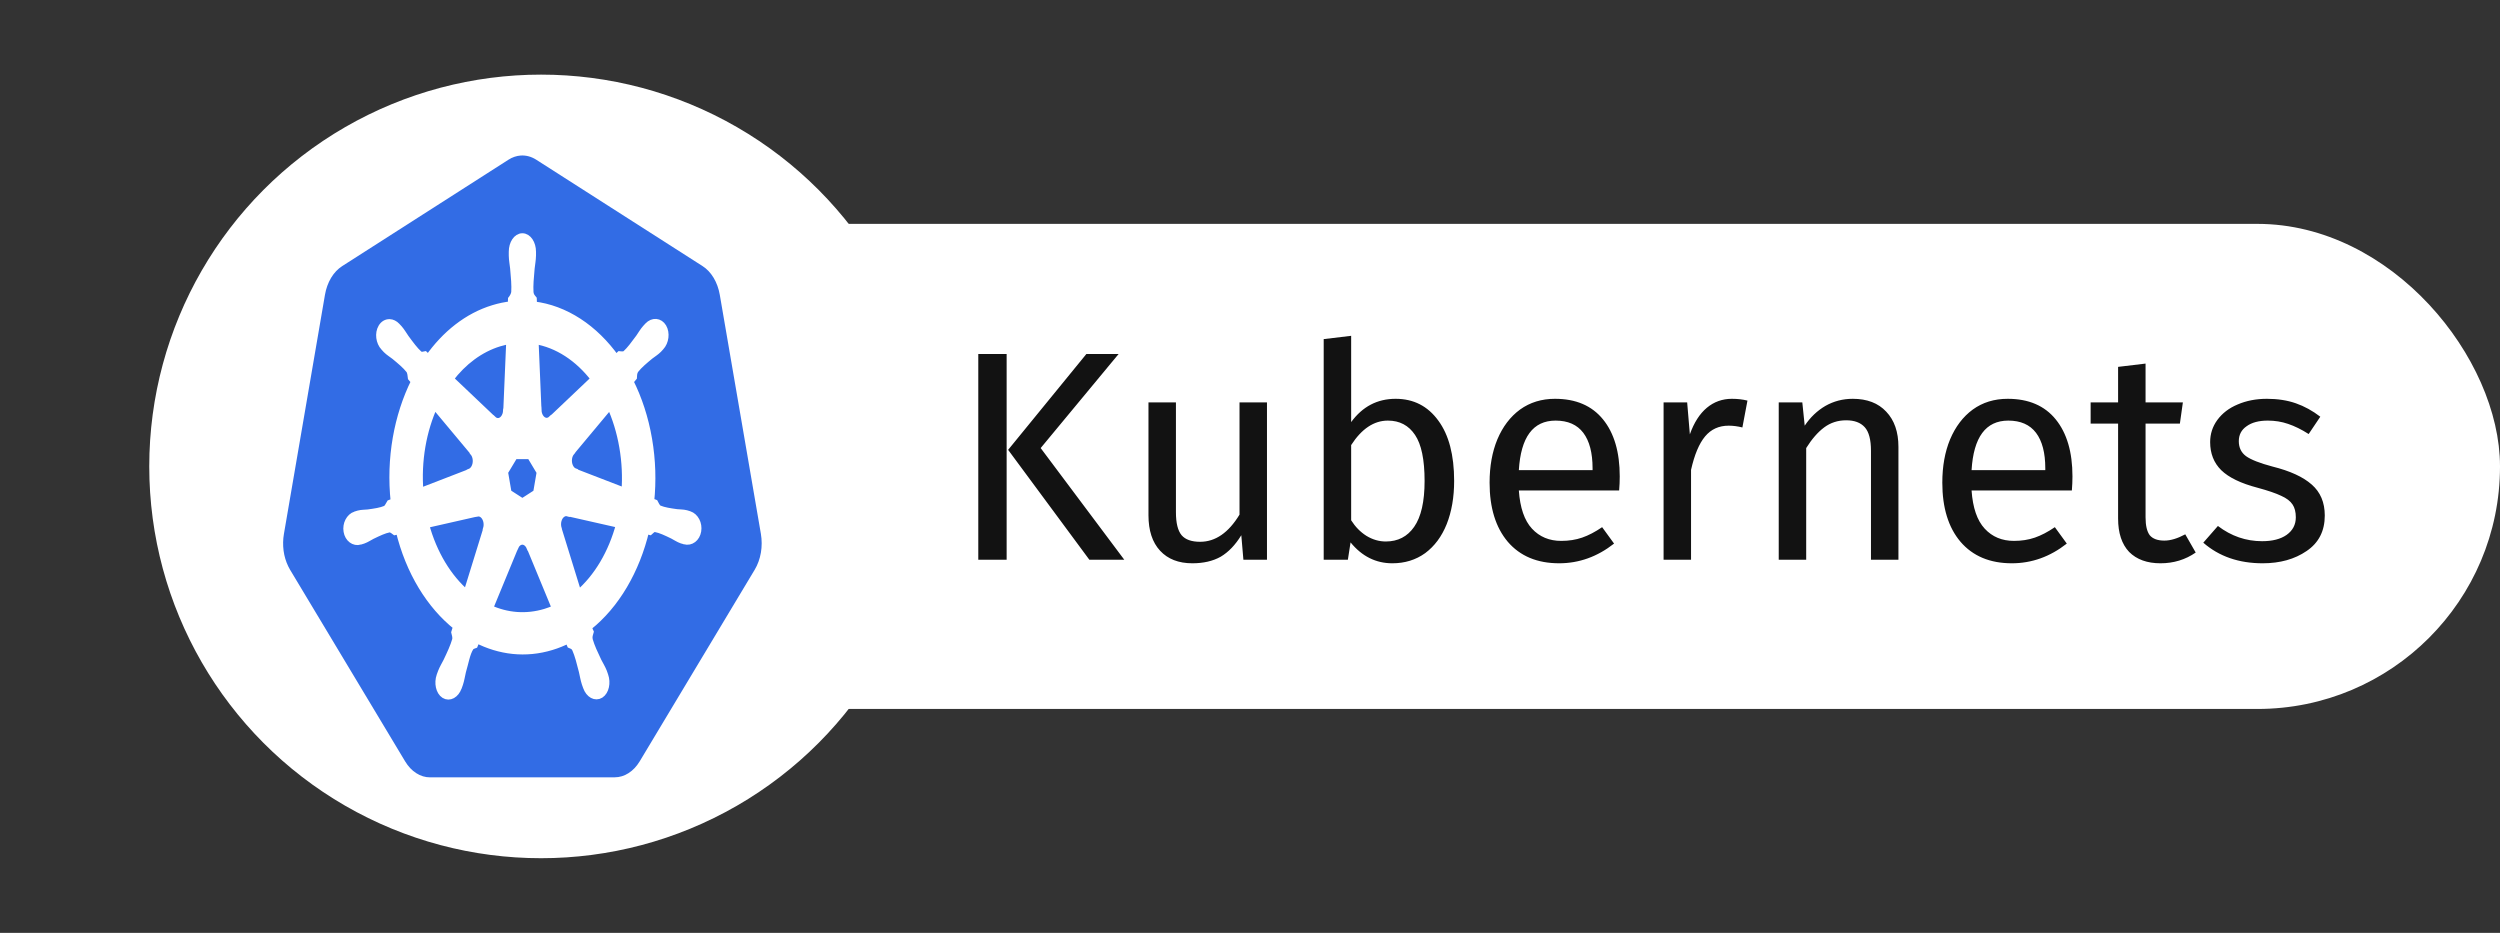
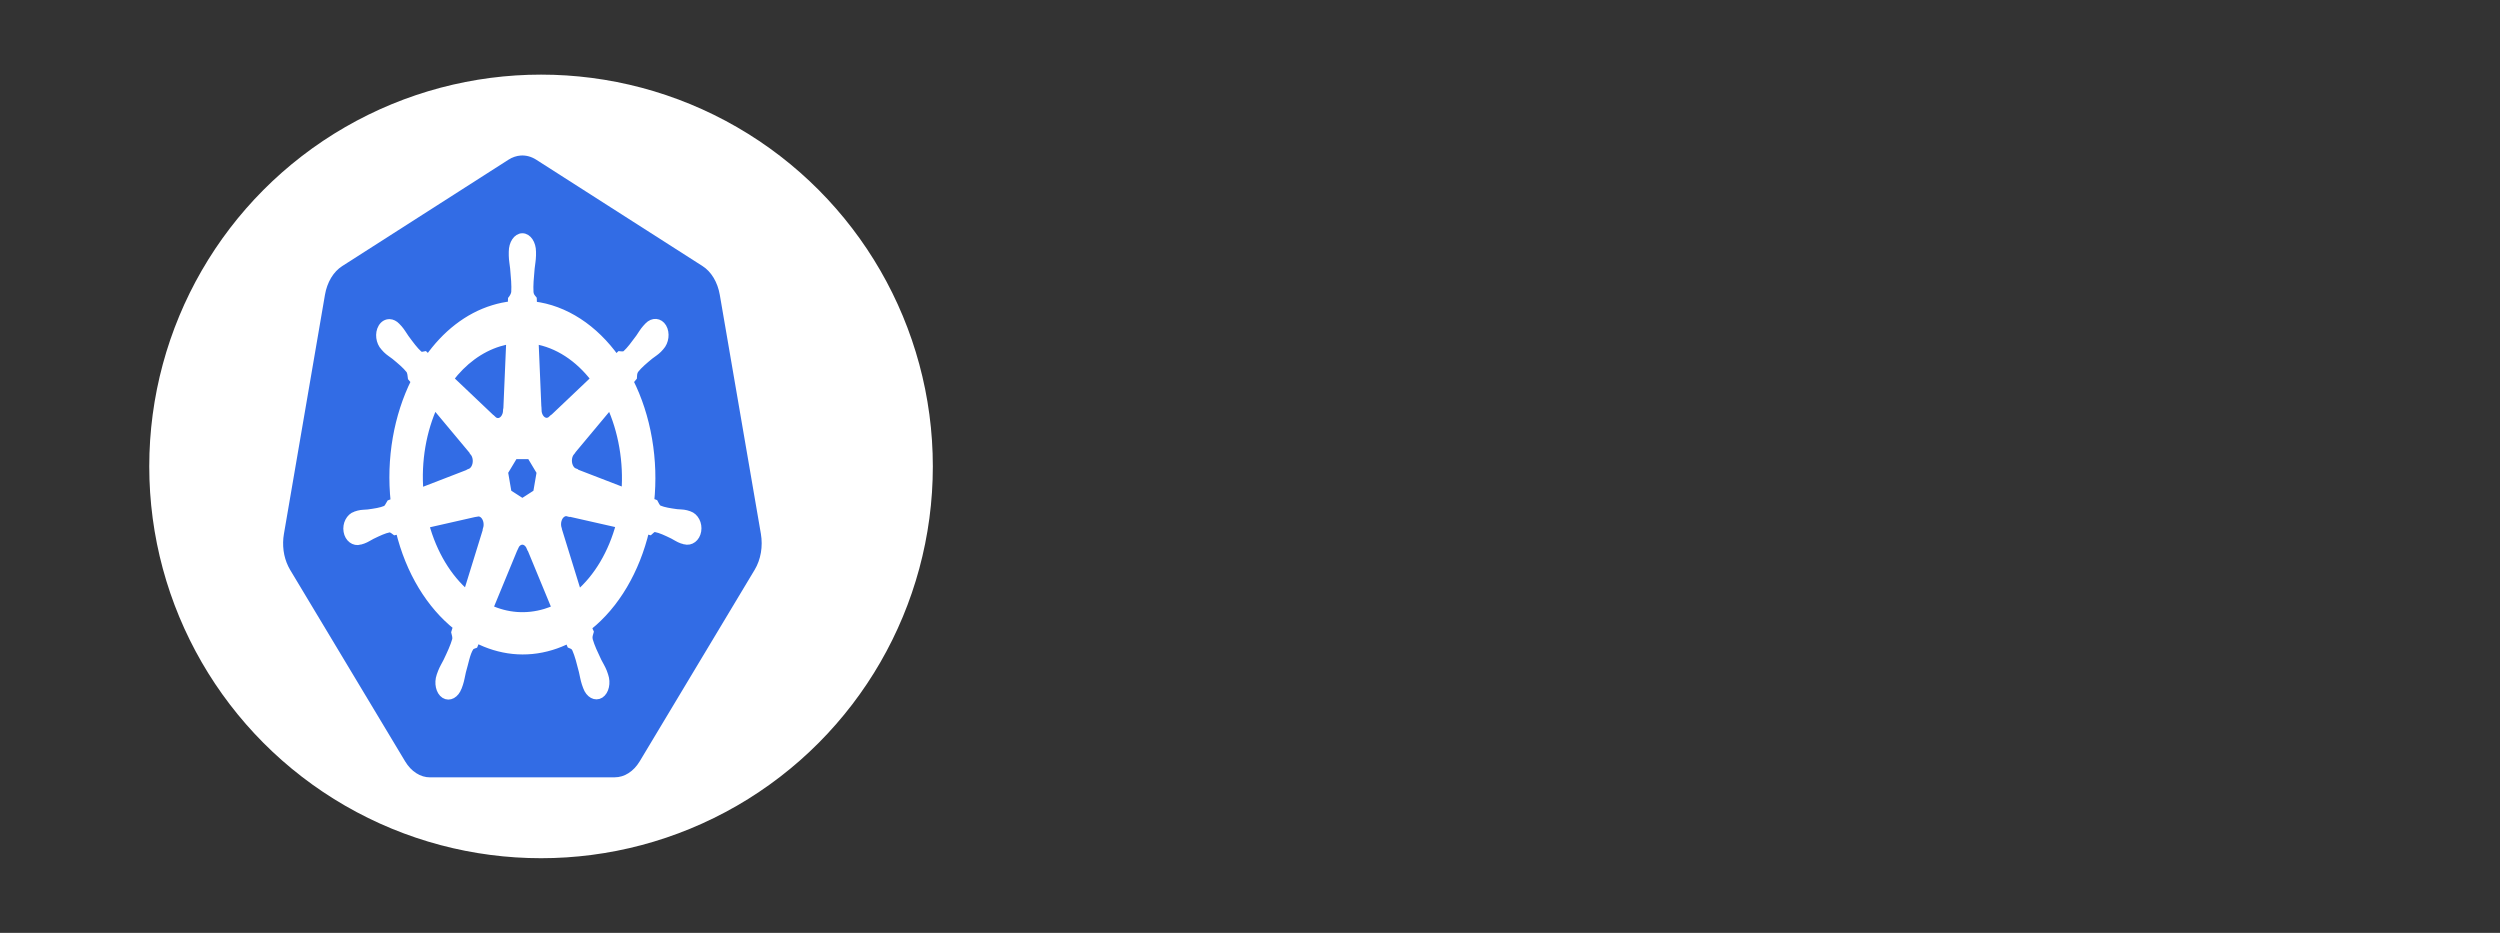
<svg xmlns="http://www.w3.org/2000/svg" width="67" height="25" viewBox="0 0 67 25" fill="none">
  <rect x="0" y="0" width="67" height="25" fill="#333333" stroke="none" />
-   <rect x="14" y="6" width="53" height="13" rx="6.5" fill="white" />
  <circle cx="14.5" cy="12.5" r="10.5" fill="white" />
  <path d="M13.956 4.168C13.842 4.176 13.731 4.214 13.629 4.279L9.17 7.132C9.055 7.206 8.953 7.313 8.873 7.446C8.794 7.579 8.737 7.735 8.709 7.901L7.609 14.31C7.583 14.457 7.581 14.61 7.6 14.759C7.62 14.909 7.663 15.051 7.725 15.178C7.74 15.209 7.756 15.239 7.773 15.268L10.859 20.407C10.939 20.54 11.04 20.648 11.156 20.721C11.271 20.795 11.398 20.834 11.526 20.833L16.475 20.832C16.603 20.832 16.73 20.794 16.845 20.72C16.96 20.647 17.062 20.539 17.142 20.407L20.227 15.267C20.307 15.134 20.363 14.978 20.392 14.812C20.42 14.646 20.42 14.474 20.392 14.308L19.29 7.899C19.261 7.733 19.205 7.578 19.125 7.445C19.045 7.312 18.944 7.205 18.828 7.131L14.369 4.279C14.24 4.197 14.098 4.159 13.956 4.168Z" fill="#326CE5" />
  <path d="M14 6.349C13.852 6.349 13.733 6.527 13.733 6.747C13.733 6.75 13.733 6.753 13.733 6.756C13.733 6.786 13.732 6.822 13.733 6.848C13.736 6.975 13.757 7.071 13.769 7.188C13.792 7.437 13.811 7.644 13.799 7.836C13.788 7.909 13.748 7.975 13.712 8.021L13.706 8.172C13.544 8.19 13.383 8.223 13.224 8.272C12.531 8.482 11.934 8.96 11.48 9.606C11.447 9.576 11.415 9.545 11.383 9.514C11.336 9.523 11.288 9.543 11.225 9.494C11.105 9.386 10.997 9.237 10.865 9.058C10.805 8.973 10.761 8.891 10.69 8.809C10.673 8.79 10.648 8.764 10.63 8.745C10.574 8.685 10.508 8.654 10.444 8.651C10.362 8.647 10.283 8.69 10.232 8.777C10.14 8.932 10.169 9.167 10.297 9.304C10.299 9.306 10.3 9.307 10.301 9.308C10.319 9.327 10.34 9.352 10.356 9.368C10.432 9.443 10.502 9.481 10.578 9.541C10.737 9.673 10.87 9.782 10.975 9.914C11.016 9.973 11.023 10.076 11.028 10.121L11.114 10.223C10.656 11.146 10.444 12.286 10.569 13.447L10.457 13.491C10.428 13.542 10.386 13.622 10.343 13.646C10.205 13.704 10.051 13.725 9.864 13.751C9.777 13.761 9.701 13.755 9.608 13.779C9.588 13.784 9.559 13.794 9.537 13.801L9.535 13.802C9.534 13.802 9.532 13.803 9.531 13.803C9.373 13.854 9.272 14.048 9.305 14.239C9.337 14.43 9.491 14.546 9.649 14.5C9.65 14.499 9.652 14.499 9.653 14.499C9.655 14.498 9.657 14.497 9.658 14.497C9.681 14.49 9.708 14.483 9.727 14.476C9.819 14.443 9.885 14.395 9.967 14.353C10.144 14.268 10.29 14.197 10.432 14.17C10.492 14.164 10.555 14.219 10.586 14.242L10.702 14.216C10.97 15.327 11.531 16.226 12.241 16.79L12.193 16.945C12.21 17.006 12.229 17.088 12.216 17.147C12.165 17.327 12.076 17.517 11.975 17.729C11.926 17.827 11.876 17.903 11.832 18.015C11.821 18.041 11.808 18.082 11.797 18.111C11.729 18.307 11.779 18.534 11.911 18.619C12.043 18.704 12.208 18.614 12.279 18.417C12.279 18.417 12.28 18.416 12.28 18.416C12.28 18.416 12.28 18.416 12.28 18.416C12.29 18.387 12.304 18.351 12.313 18.325C12.351 18.209 12.363 18.109 12.39 17.997C12.461 17.759 12.499 17.51 12.597 17.355C12.623 17.312 12.667 17.296 12.712 17.28L12.772 17.133C13.391 17.451 14.085 17.537 14.777 17.326C14.933 17.279 15.086 17.217 15.235 17.142C15.252 17.182 15.284 17.259 15.292 17.279C15.338 17.299 15.388 17.309 15.428 17.39C15.501 17.556 15.551 17.753 15.611 17.991C15.638 18.103 15.651 18.202 15.689 18.318C15.697 18.345 15.712 18.382 15.722 18.41C15.793 18.608 15.958 18.698 16.091 18.613C16.223 18.527 16.273 18.301 16.204 18.105C16.194 18.076 16.18 18.035 16.17 18.008C16.125 17.896 16.075 17.821 16.026 17.724C15.925 17.512 15.842 17.336 15.79 17.156C15.768 17.063 15.793 17.006 15.81 16.945C15.8 16.93 15.779 16.842 15.766 16.801C16.504 16.217 17.049 15.285 17.304 14.209C17.339 14.216 17.399 14.23 17.418 14.236C17.459 14.2 17.495 14.154 17.568 14.162C17.71 14.189 17.857 14.26 18.033 14.345C18.115 14.387 18.181 14.436 18.273 14.469C18.292 14.475 18.32 14.482 18.342 14.488C18.343 14.489 18.345 14.49 18.347 14.491C18.348 14.491 18.35 14.491 18.351 14.491C18.509 14.537 18.663 14.421 18.695 14.23C18.728 14.039 18.627 13.846 18.469 13.795C18.447 13.788 18.414 13.776 18.392 13.771C18.299 13.747 18.223 13.753 18.136 13.743C17.949 13.717 17.795 13.695 17.657 13.638C17.601 13.608 17.561 13.519 17.542 13.482L17.434 13.441C17.49 12.899 17.475 12.336 17.378 11.772C17.281 11.203 17.108 10.682 16.878 10.224C16.906 10.19 16.958 10.128 16.973 10.11C16.977 10.046 16.974 9.979 17.023 9.908C17.128 9.776 17.261 9.666 17.42 9.534C17.496 9.474 17.566 9.436 17.642 9.361C17.659 9.344 17.683 9.317 17.701 9.297C17.829 9.161 17.858 8.925 17.766 8.77C17.674 8.616 17.496 8.602 17.368 8.738C17.35 8.758 17.325 8.783 17.309 8.802C17.237 8.884 17.193 8.966 17.133 9.051C17.001 9.23 16.892 9.38 16.773 9.488C16.721 9.528 16.645 9.514 16.611 9.511L16.509 9.608C15.931 8.795 15.143 8.276 14.294 8.175C14.292 8.127 14.289 8.041 14.288 8.015C14.253 7.971 14.211 7.933 14.2 7.836C14.189 7.644 14.208 7.437 14.231 7.188C14.243 7.071 14.264 6.975 14.267 6.848C14.268 6.819 14.267 6.778 14.267 6.747C14.267 6.527 14.147 6.349 14 6.349ZM13.666 9.122L13.586 10.997L13.581 11.001C13.575 11.168 13.472 11.302 13.346 11.302C13.294 11.302 13.246 11.28 13.207 11.242L13.205 11.243L12.057 10.153C12.41 9.689 12.861 9.346 13.381 9.187C13.475 9.159 13.57 9.137 13.666 9.122ZM14.335 9.122C14.942 9.222 15.503 9.59 15.934 10.154L14.793 11.237L14.789 11.235C14.688 11.334 14.545 11.309 14.466 11.177C14.435 11.125 14.417 11.061 14.415 10.994L14.414 10.994L14.335 9.122ZM11.641 10.854L12.689 12.109L12.688 12.117C12.782 12.227 12.796 12.418 12.717 12.551C12.686 12.603 12.643 12.641 12.595 12.659L12.594 12.665L11.251 13.184C11.182 12.347 11.33 11.533 11.641 10.854ZM16.352 10.855C16.507 11.193 16.625 11.57 16.695 11.979C16.765 12.384 16.782 12.788 16.753 13.178L15.403 12.657L15.402 12.649C15.281 12.605 15.207 12.44 15.235 12.275C15.246 12.21 15.272 12.152 15.31 12.108L15.309 12.104L16.352 10.855V10.855ZM13.785 12.206H14.214L14.481 12.653L14.385 13.211L14 13.459L13.613 13.21L13.517 12.652L13.785 12.206ZM15.161 13.735C15.18 13.734 15.198 13.736 15.216 13.741L15.218 13.737L16.608 14.052C16.404 14.817 16.015 15.48 15.495 15.923L14.956 14.178L14.957 14.175C14.908 14.021 14.957 13.84 15.071 13.767C15.1 13.748 15.131 13.737 15.161 13.735ZM12.827 13.743C12.933 13.745 13.028 13.844 13.053 13.988C13.065 14.056 13.059 14.123 13.04 14.182L13.044 14.189L12.51 15.916C12.011 15.488 11.614 14.845 11.401 14.058L12.779 13.745L12.781 13.748C12.797 13.745 12.812 13.743 12.827 13.743ZM13.991 14.5C14.029 14.498 14.067 14.509 14.101 14.531C14.148 14.561 14.184 14.609 14.207 14.665H14.212L14.891 16.309C14.802 16.349 14.711 16.383 14.62 16.411C14.1 16.569 13.582 16.521 13.114 16.307L13.791 14.666H13.792C13.812 14.618 13.84 14.577 13.875 14.547C13.91 14.518 13.95 14.502 13.991 14.5V14.5Z" fill="white" stroke="white" stroke-width="0.196" />
-   <path d="M26.978 9.488V15H26.218V9.488H26.978ZM29.978 9.488L27.89 12.008L30.13 15H29.194L27.018 12.056L29.114 9.488H29.978ZM33.955 15H33.323L33.267 14.344C33.107 14.605 32.923 14.797 32.715 14.92C32.507 15.037 32.253 15.096 31.955 15.096C31.587 15.096 31.299 14.984 31.091 14.76C30.883 14.536 30.779 14.219 30.779 13.808V10.784H31.515V13.728C31.515 14.016 31.565 14.221 31.667 14.344C31.768 14.461 31.933 14.52 32.163 14.52C32.573 14.52 32.925 14.277 33.219 13.792V10.784H33.955V15ZM37.403 10.688C37.883 10.688 38.264 10.883 38.547 11.272C38.83 11.656 38.971 12.195 38.971 12.888C38.971 13.325 38.904 13.712 38.771 14.048C38.638 14.379 38.446 14.637 38.195 14.824C37.944 15.005 37.651 15.096 37.315 15.096C36.872 15.096 36.499 14.909 36.195 14.536L36.123 15H35.475V9.088L36.211 9V11.312C36.515 10.896 36.912 10.688 37.403 10.688ZM37.139 14.512C37.464 14.512 37.718 14.381 37.899 14.12C38.086 13.853 38.179 13.443 38.179 12.888C38.179 12.317 38.093 11.907 37.923 11.656C37.752 11.4 37.51 11.272 37.195 11.272C36.822 11.272 36.493 11.491 36.211 11.928V13.944C36.323 14.12 36.459 14.259 36.619 14.36C36.784 14.461 36.958 14.512 37.139 14.512ZM43.409 12.768C43.409 12.891 43.404 13.016 43.393 13.144H40.705C40.737 13.608 40.854 13.949 41.057 14.168C41.26 14.387 41.521 14.496 41.841 14.496C42.044 14.496 42.23 14.467 42.401 14.408C42.572 14.349 42.75 14.256 42.937 14.128L43.257 14.568C42.809 14.92 42.318 15.096 41.785 15.096C41.198 15.096 40.739 14.904 40.409 14.52C40.084 14.136 39.921 13.608 39.921 12.936C39.921 12.499 39.99 12.112 40.129 11.776C40.273 11.435 40.475 11.168 40.737 10.976C41.004 10.784 41.316 10.688 41.673 10.688C42.233 10.688 42.662 10.872 42.961 11.24C43.26 11.608 43.409 12.117 43.409 12.768ZM42.681 12.552C42.681 12.136 42.598 11.819 42.433 11.6C42.267 11.381 42.02 11.272 41.689 11.272C41.086 11.272 40.758 11.715 40.705 12.6H42.681V12.552ZM46.416 10.688C46.566 10.688 46.704 10.704 46.832 10.736L46.696 11.456C46.568 11.424 46.446 11.408 46.328 11.408C46.067 11.408 45.856 11.504 45.696 11.696C45.536 11.888 45.411 12.187 45.32 12.592V15H44.584V10.784H45.216L45.288 11.64C45.4 11.325 45.552 11.088 45.744 10.928C45.936 10.768 46.16 10.688 46.416 10.688ZM49.654 10.688C50.038 10.688 50.337 10.803 50.55 11.032C50.769 11.261 50.878 11.576 50.878 11.976V15H50.142V12.08C50.142 11.781 50.086 11.571 49.974 11.448C49.862 11.325 49.697 11.264 49.478 11.264C49.254 11.264 49.057 11.328 48.886 11.456C48.715 11.584 48.556 11.768 48.406 12.008V15H47.67V10.784H48.302L48.366 11.408C48.516 11.184 48.7 11.008 48.918 10.88C49.142 10.752 49.388 10.688 49.654 10.688ZM55.542 12.768C55.542 12.891 55.536 13.016 55.526 13.144H52.838C52.87 13.608 52.987 13.949 53.19 14.168C53.392 14.387 53.654 14.496 53.974 14.496C54.176 14.496 54.363 14.467 54.534 14.408C54.704 14.349 54.883 14.256 55.07 14.128L55.39 14.568C54.942 14.92 54.451 15.096 53.918 15.096C53.331 15.096 52.872 14.904 52.542 14.52C52.216 14.136 52.054 13.608 52.054 12.936C52.054 12.499 52.123 12.112 52.262 11.776C52.406 11.435 52.608 11.168 52.87 10.976C53.136 10.784 53.448 10.688 53.806 10.688C54.366 10.688 54.795 10.872 55.094 11.24C55.392 11.608 55.542 12.117 55.542 12.768ZM54.814 12.552C54.814 12.136 54.731 11.819 54.566 11.6C54.4 11.381 54.152 11.272 53.822 11.272C53.219 11.272 52.891 11.715 52.838 12.6H54.814V12.552ZM58.845 14.808C58.568 15 58.253 15.096 57.901 15.096C57.544 15.096 57.264 14.995 57.061 14.792C56.864 14.584 56.765 14.285 56.765 13.896V11.352H56.029V10.784H56.765V9.832L57.501 9.744V10.784H58.501L58.421 11.352H57.501V13.864C57.501 14.083 57.538 14.243 57.613 14.344C57.693 14.44 57.824 14.488 58.005 14.488C58.17 14.488 58.357 14.432 58.565 14.32L58.845 14.808ZM60.752 10.688C61.04 10.688 61.298 10.728 61.528 10.808C61.757 10.888 61.976 11.008 62.184 11.168L61.872 11.632C61.68 11.509 61.496 11.419 61.32 11.36C61.149 11.301 60.968 11.272 60.776 11.272C60.536 11.272 60.346 11.323 60.208 11.424C60.069 11.52 60 11.653 60 11.824C60 11.995 60.064 12.128 60.192 12.224C60.325 12.32 60.562 12.413 60.904 12.504C61.373 12.621 61.722 12.781 61.952 12.984C62.186 13.187 62.304 13.464 62.304 13.816C62.304 14.232 62.141 14.549 61.816 14.768C61.496 14.987 61.104 15.096 60.64 15.096C60 15.096 59.469 14.912 59.048 14.544L59.44 14.096C59.797 14.368 60.192 14.504 60.624 14.504C60.901 14.504 61.12 14.448 61.28 14.336C61.445 14.219 61.528 14.061 61.528 13.864C61.528 13.72 61.498 13.605 61.44 13.52C61.381 13.429 61.28 13.352 61.136 13.288C60.992 13.219 60.781 13.147 60.504 13.072C60.056 12.955 59.73 12.797 59.528 12.6C59.33 12.403 59.232 12.152 59.232 11.848C59.232 11.629 59.296 11.432 59.424 11.256C59.557 11.075 59.738 10.936 59.968 10.84C60.202 10.739 60.464 10.688 60.752 10.688Z" fill="#121212" />
</svg>